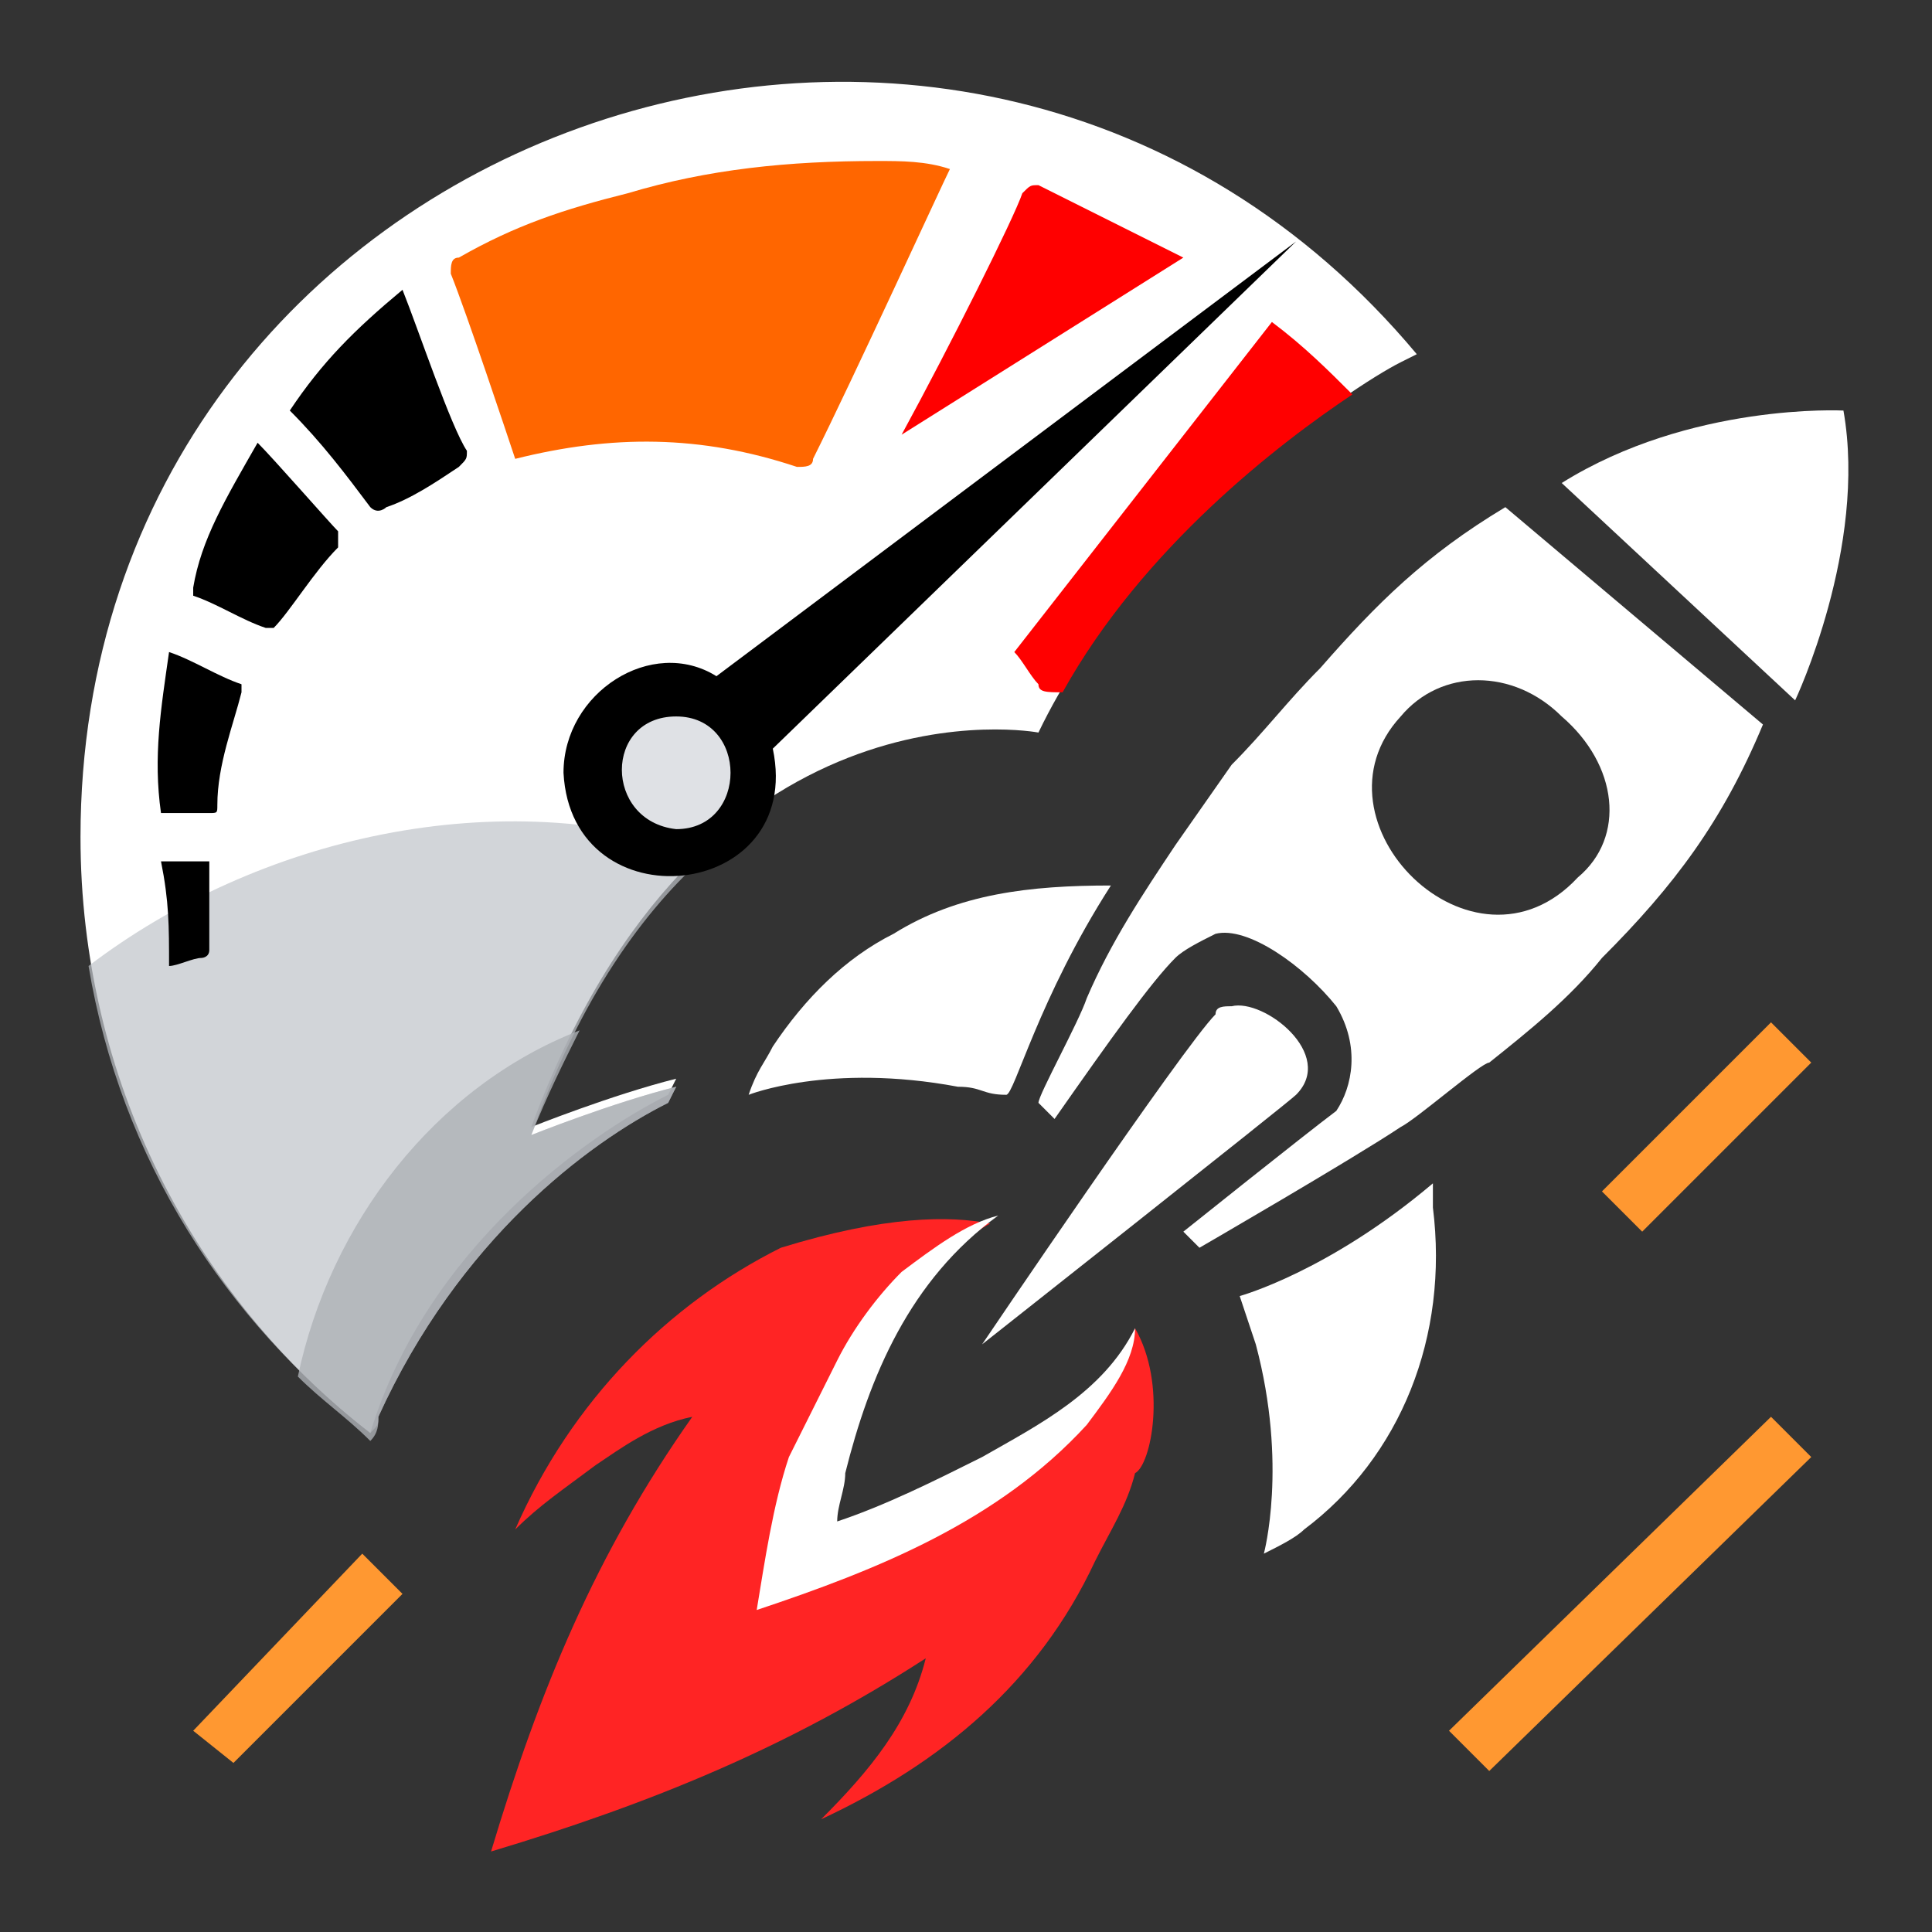
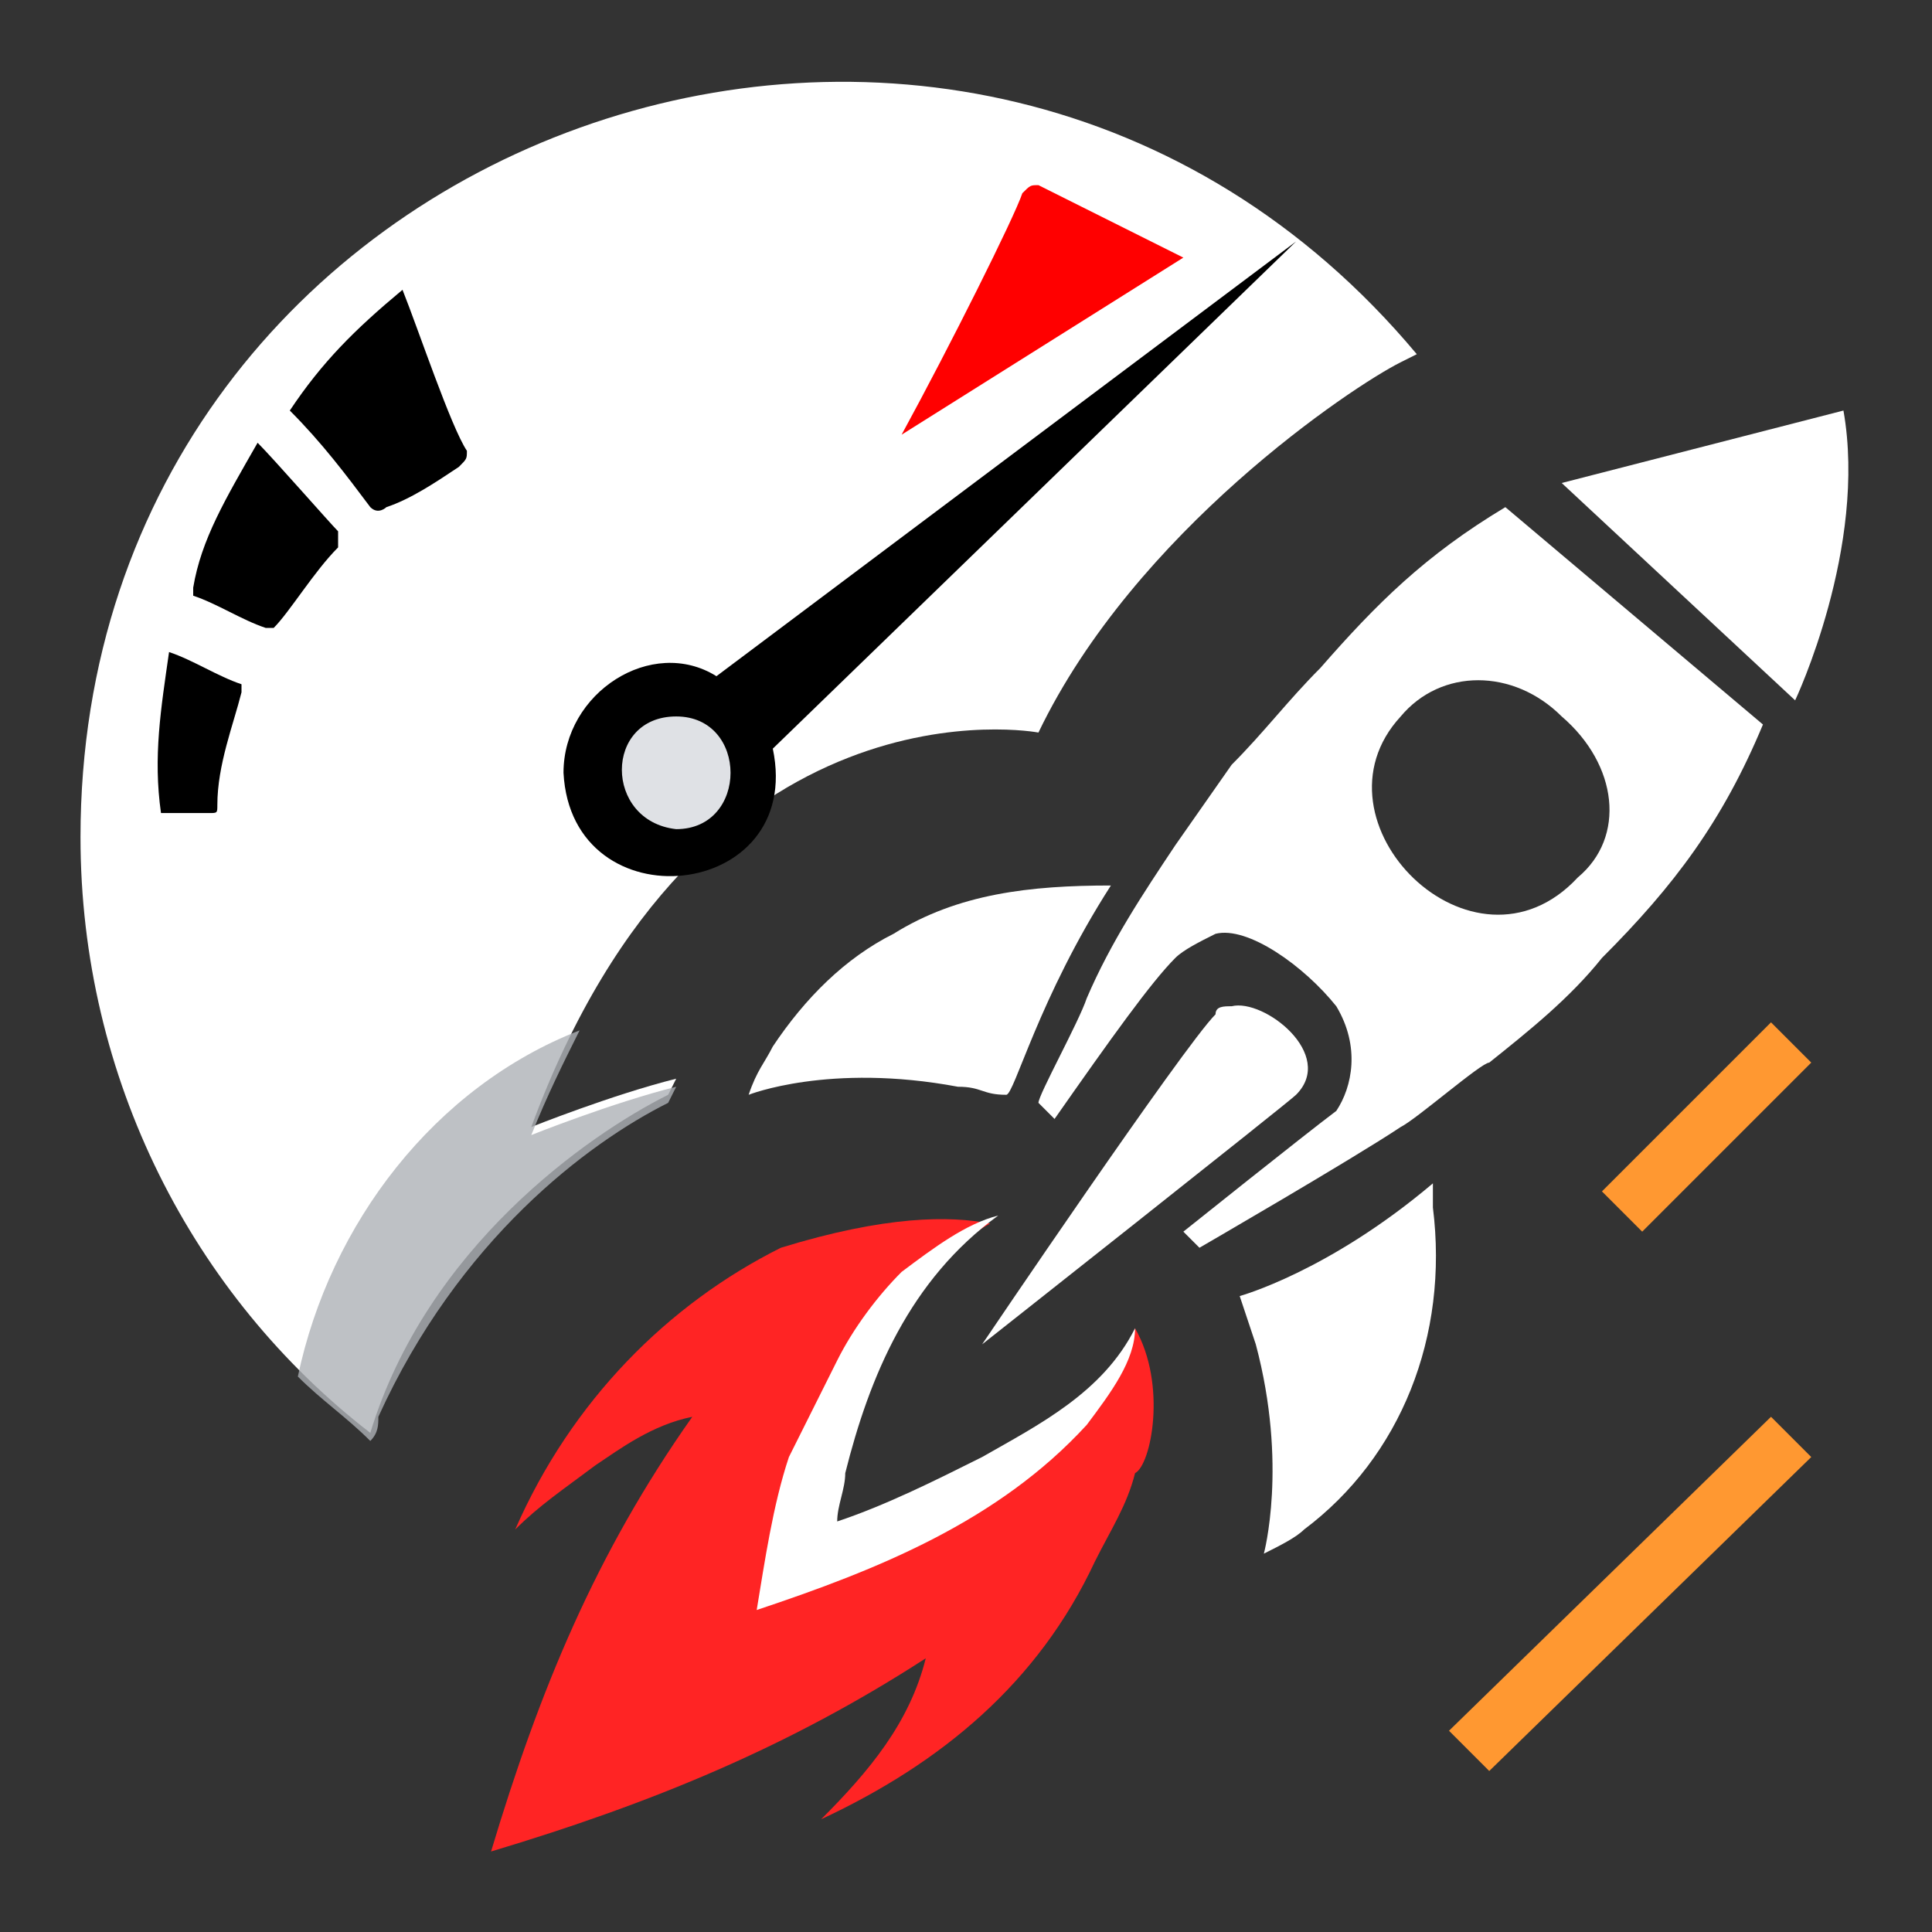
<svg xmlns="http://www.w3.org/2000/svg" version="1.1" id="Calque_1" x="0px" y="0px" width="24px" height="24px" viewBox="0 0 24 24" style="enable-background:new 0 0 24 24;" xml:space="preserve">
  <rect x="0" y="0" width="24" height="24" fill="#333333" stroke="none" />
  <style type="text/css">
	.st0{display:none;fill:#C60000;}
	.st1{fill:#FFFFFF;}
	.st2{opacity:0.7;fill:#C0C3C9;}
	.st3{opacity:0.8;fill:#AEB2B7;}
	.st4{fill:#FF6600;}
	.st5{fill:#FF0000;}
	.st6{fill:#DFE1E5;}
	.st7{fill:#FF9831;}
	.st8{fill:#FF2424;}
</style>
  <g>
    <g id="fusee">
      <g>
        <g>
          <path class="st0" d="M11.3,48.2c0,0-1.5-1.3-1.5-1.4l0,0c0,0-0.8,1.1-1,1.5c0.2-0.1,0.5-0.1,0.8-0.2c-0.6,0.8-1.1,1.5-1.6,2.3      l0,0c0.5-0.4,1-0.8,1.5-1.1l0,0c-0.1,0.3-0.2,0.6-0.3,0.9c0,0,0.1,0,0.1-0.1c0.3-0.3,0.7-0.6,1-0.9c0.3-0.2,0.9-0.9,0.9-0.9      C11.4,48.3,11.4,48.3,11.3,48.2z" />
        </g>
      </g>
    </g>
  </g>
  <g>
    <g id="fond_1_">
      <path class="st1" d="M17.4,4.5l0.2-0.1C12-2.3,1,1.6,1,10.4c0,3,1.4,5.7,3.6,7.4c0.7-2.3,2.7-3.7,3.7-4.2l0.1-0.2    c-0.8,0.2-1.8,0.6-1.8,0.6c2.1-5.7,6.3-4.9,6.3-4.9C14.1,6.6,16.8,4.8,17.4,4.5L17.4,4.5z" />
-       <path class="st2" d="M4.7,17.6c1-2.2,2.6-3.4,3.6-3.9l0.1-0.2c-0.8,0.2-1.8,0.6-1.8,0.6c0.6-1.7,1.4-2.8,2.2-3.5    C6.2,9.7,3.2,10.4,1.1,12c0.4,2.4,1.7,4.4,3.5,5.8C4.7,17.7,4.7,17.7,4.7,17.6z" />
      <path class="st3" d="M4.7,17.6c1-2.2,2.6-3.4,3.6-3.9l0.1-0.2c-0.8,0.2-1.8,0.6-1.8,0.6c0.2-0.5,0.4-0.9,0.6-1.3    c-1.8,0.7-3.1,2.4-3.5,4.3c0.3,0.3,0.6,0.5,0.9,0.8C4.7,17.8,4.7,17.7,4.7,17.6z" />
    </g>
    <g id="power_1_">
      <g>
-         <path class="st4" d="M6.4,5.7C6.3,5.4,5.8,3.9,5.6,3.4c0-0.1,0-0.2,0.1-0.2C6.4,2.8,7,2.6,7.8,2.4c1-0.3,2-0.4,3.1-0.4     c0.3,0,0.6,0,0.9,0.1c-0.1,0.2-1.2,2.6-1.7,3.6c0,0.1-0.1,0.1-0.2,0.1C8.7,5.4,7.6,5.4,6.4,5.7C6.5,5.7,6.4,5.7,6.4,5.7z" />
        <path d="M5,3.6c0.2,0.5,0.6,1.7,0.8,2c0,0.1,0,0.1-0.1,0.2C5.4,6,5.1,6.2,4.8,6.3c0,0-0.1,0.1-0.2,0C4.3,5.9,4,5.5,3.6,5.1     C4,4.5,4.4,4.1,5,3.6z" />
        <path d="M3.2,5.5c0.2,0.2,0.9,1,1,1.1c0,0,0,0.1,0,0.2c-0.3,0.3-0.6,0.8-0.8,1c0,0-0.1,0-0.1,0C3,7.7,2.7,7.5,2.4,7.4     c0,0,0,0,0-0.1C2.5,6.7,2.8,6.2,3.2,5.5z" />
        <path d="M2.1,8.1C2.4,8.2,2.7,8.4,3,8.5c0,0,0,0.1,0,0.1C2.9,9,2.7,9.5,2.7,10c0,0.1,0,0.1-0.1,0.1c-0.2,0-0.4,0-0.6,0     C1.9,9.4,2,8.8,2.1,8.1z" />
-         <path d="M2.1,12c0-0.5,0-0.8-0.1-1.3c0.1,0,0.4,0,0.6,0c0,0,0,0,0,0.1c0,0.4,0,0.6,0,1c0,0.1-0.1,0.1-0.1,0.1     C2.4,11.9,2.2,12,2.1,12z" />
      </g>
    </g>
    <g>
      <path class="st5" d="M14.7,3.2c-0.6-0.3-1.2-0.6-1.8-0.9c-0.1,0-0.1,0-0.2,0.1c-0.1,0.3-0.9,1.9-1.5,3L14.7,3.2z" />
-       <path class="st5" d="M15.8,4l-3.2,4.1c0.1,0.1,0.2,0.3,0.3,0.4c0,0.1,0.1,0.1,0.3,0.1c1-1.8,2.7-3.1,3.6-3.7    C16.5,4.6,16.2,4.3,15.8,4z" />
    </g>
    <g id="aiguille_1_">
      <path d="M16.1,3L8.9,8.4C8.1,7.9,7,8.6,7,9.6c0.1,1.9,3,1.6,2.6-0.3L16.1,3z" />
      <path class="st6" d="M8.4,8.9c0.9,0,0.9,1.4,0,1.4C7.5,10.2,7.5,8.9,8.4,8.9z" />
    </g>
    <g id="trait_3_1_">
      <polygon class="st7" points="18,21.5 22,17.6 22.5,18.1 18.5,22   " />
    </g>
    <g id="trait_2_1_">
      <polygon class="st7" points="19.9,14.8 22,12.7 22.5,13.2 20.4,15.3   " />
    </g>
    <g id="trait_1_1_">
-       <polygon class="st7" points="2.4,21.5 4.5,19.3 5,19.8 2.9,21.9   " />
-     </g>
+       </g>
    <g id="feu_1_">
      <path class="st8" d="M14.1,16.5c-0.3,1.3-3.7,2.8-4.3,3c-0.1,0,1.1-3.3,1.9-3.9c0.2-0.1,0.4-0.3,0.6-0.4c-0.5-0.1-1.3-0.1-2.6,0.3    c-1.4,0.7-2.6,1.9-3.3,3.5c0.3-0.3,0.6-0.5,1-0.8c0.3-0.2,0.7-0.5,1.2-0.6c-1.2,1.7-1.9,3.4-2.5,5.4c2-0.6,3.7-1.3,5.4-2.4    c-0.2,0.8-0.7,1.4-1.3,2c1.5-0.7,2.7-1.7,3.4-3.2l0,0c0.2-0.4,0.4-0.7,0.5-1.1C14.3,18.2,14.5,17.2,14.1,16.5z" />
    </g>
    <g id="fusee_1_">
      <g>
        <g>
          <path class="st1" d="M13.8,11c-1,0-1.9,0.1-2.7,0.6c-0.6,0.3-1.1,0.8-1.5,1.4c-0.1,0.2-0.2,0.3-0.3,0.6c0,0,1-0.4,2.6-0.1      c0.3,0,0.3,0.1,0.6,0.1C12.6,13.6,12.9,12.4,13.8,11z" />
          <path class="st1" d="M17.8,14.7c0,0,0,0.2,0,0.3c0.2,1.6-0.4,3.1-1.6,4c-0.1,0.1-0.3,0.2-0.5,0.3c0,0,0.3-1.1-0.1-2.6      c-0.1-0.3-0.1-0.3-0.2-0.6C15.4,16.1,16.5,15.8,17.8,14.7z" />
          <path class="st0" d="M14.2,16.3c0,0-1.6-1.5-1.7-1.6l0,0c0,0-0.9,1.2-1.1,1.7c0.3-0.1,0.6-0.1,0.9-0.2c-0.6,0.9-1.2,1.7-1.8,2.6      l0,0c0.6-0.4,1.1-0.9,1.7-1.3l0,0c-0.1,0.3-0.2,0.6-0.3,1c0,0,0.1,0,0.1-0.1c0.5-0.5,1.8-1.6,2.2-1.9      C14.2,16.3,14.2,16.3,14.2,16.3z" />
-           <path class="st1" d="M19.4,6l2.9,2.7c0,0,0.9-1.9,0.6-3.6C22.9,5.1,21,5,19.4,6z" />
+           <path class="st1" d="M19.4,6l2.9,2.7c0,0,0.9-1.9,0.6-3.6z" />
          <path class="st1" d="M18.7,6.3c-1,0.6-1.6,1.2-2.3,2c-0.4,0.4-0.7,0.8-1.1,1.2l-0.7,1c-0.4,0.6-0.8,1.2-1.1,1.9      c-0.1,0.3-0.6,1.2-0.6,1.3c0,0,0,0,0.2,0.2c0.7-1,1.2-1.7,1.5-2c0.1-0.1,0.3-0.2,0.5-0.3c0.4-0.1,1.1,0.4,1.5,0.9      c0.3,0.5,0.2,1,0,1.3c-0.4,0.3-1.9,1.5-1.9,1.5c0.2,0.2,0.2,0.2,0.2,0.2c0,0,1.9-1.1,2.5-1.5c0.2-0.1,1-0.8,1.1-0.8      c0.5-0.4,1-0.8,1.4-1.3c0.9-0.9,1.5-1.7,2-2.9L18.7,6.3z M19.6,10.9c-1.3,1.4-3.4-0.7-2.2-2c0.5-0.6,1.4-0.6,2,0      C20.1,9.5,20.2,10.4,19.6,10.9z" />
          <path class="st1" d="M16.1,13.6c0.5-0.5-0.4-1.2-0.8-1.1c-0.1,0-0.2,0-0.2,0.1c-0.4,0.4-2.9,4.1-2.9,4.1S16,13.7,16.1,13.6z" />
        </g>
      </g>
    </g>
  </g>
  <path class="st1" d="M12.2,18.1c-0.6,0.3-1.2,0.6-1.8,0.8c0-0.2,0.1-0.4,0.1-0.6c0.3-1.2,0.8-2.4,1.9-3.2c-0.4,0.1-0.8,0.4-1.2,0.7  c-0.3,0.3-0.6,0.7-0.8,1.1c-0.2,0.4-0.4,0.8-0.6,1.2c-0.2,0.6-0.3,1.3-0.4,1.9c1.5-0.5,3-1.1,4.1-2.3c0.3-0.4,0.6-0.8,0.6-1.2  C13.7,17.3,12.9,17.7,12.2,18.1z" />
</svg>